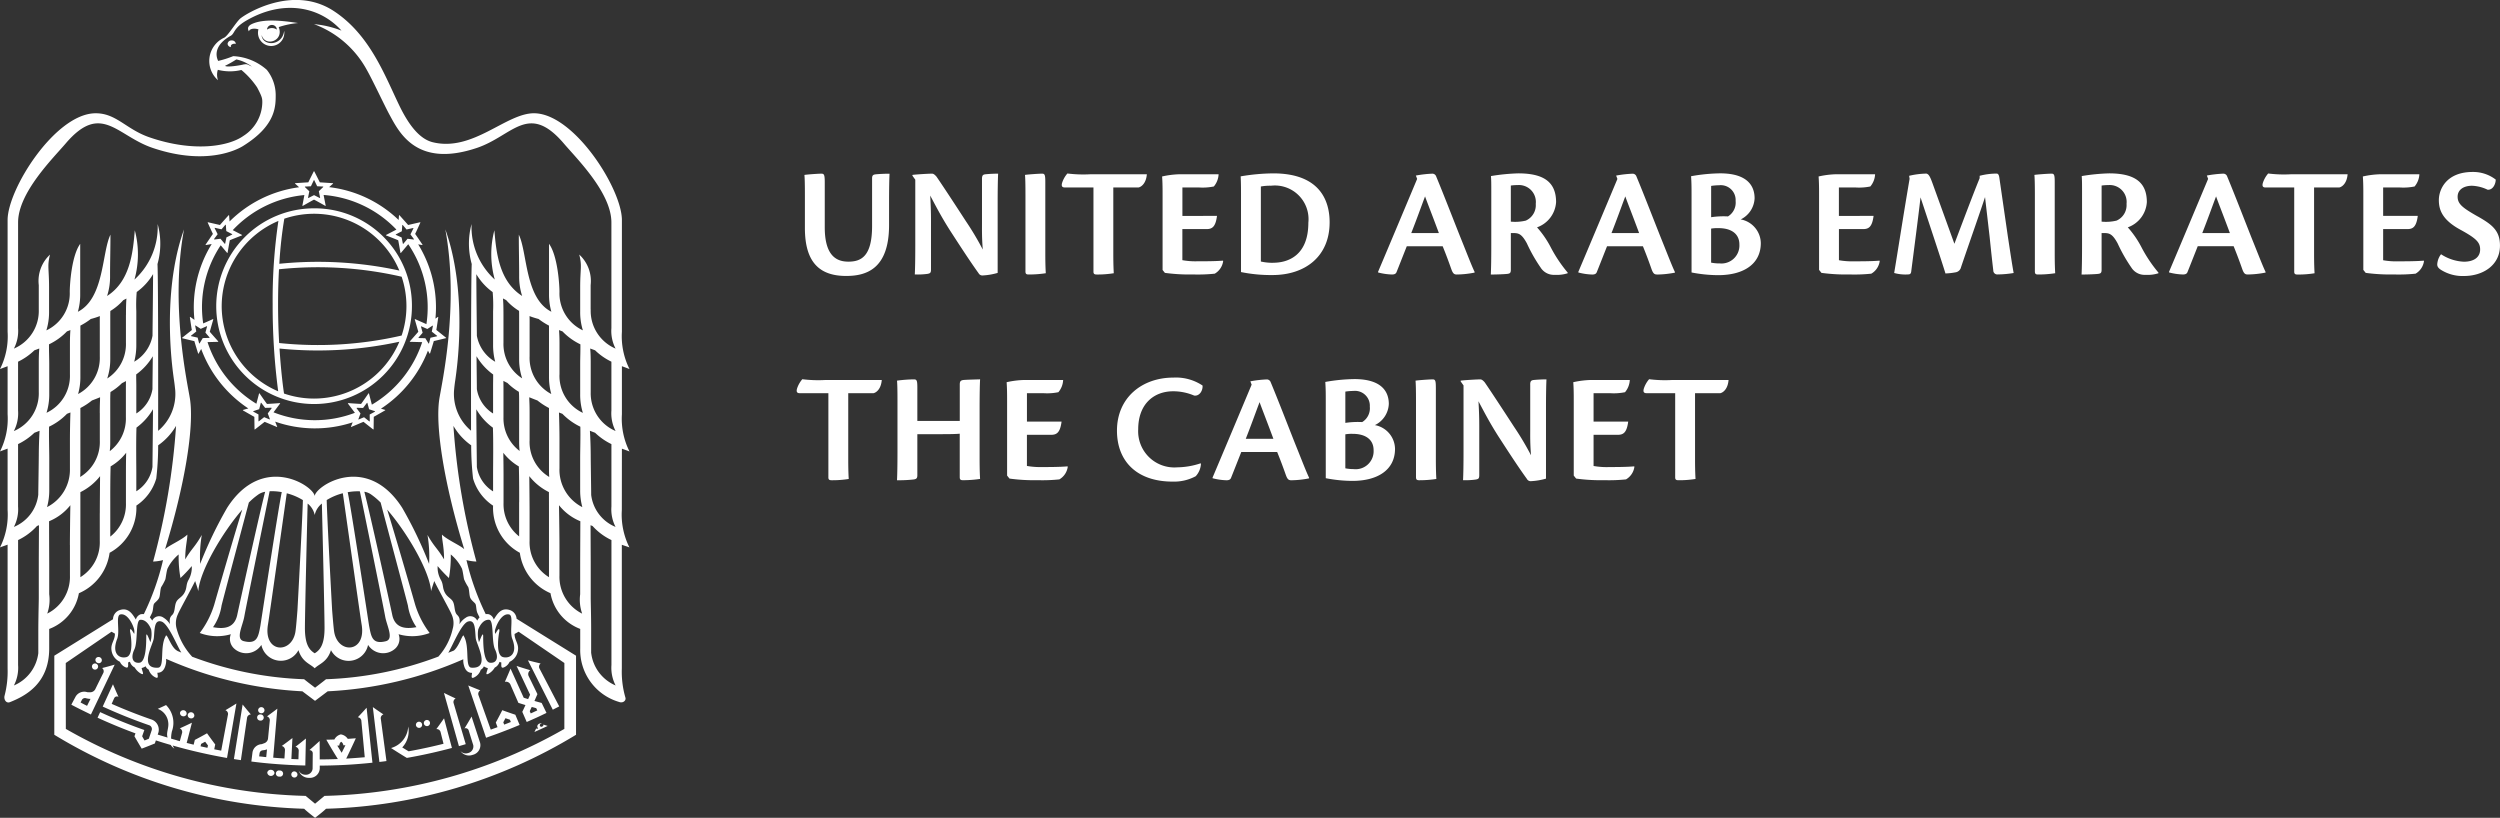
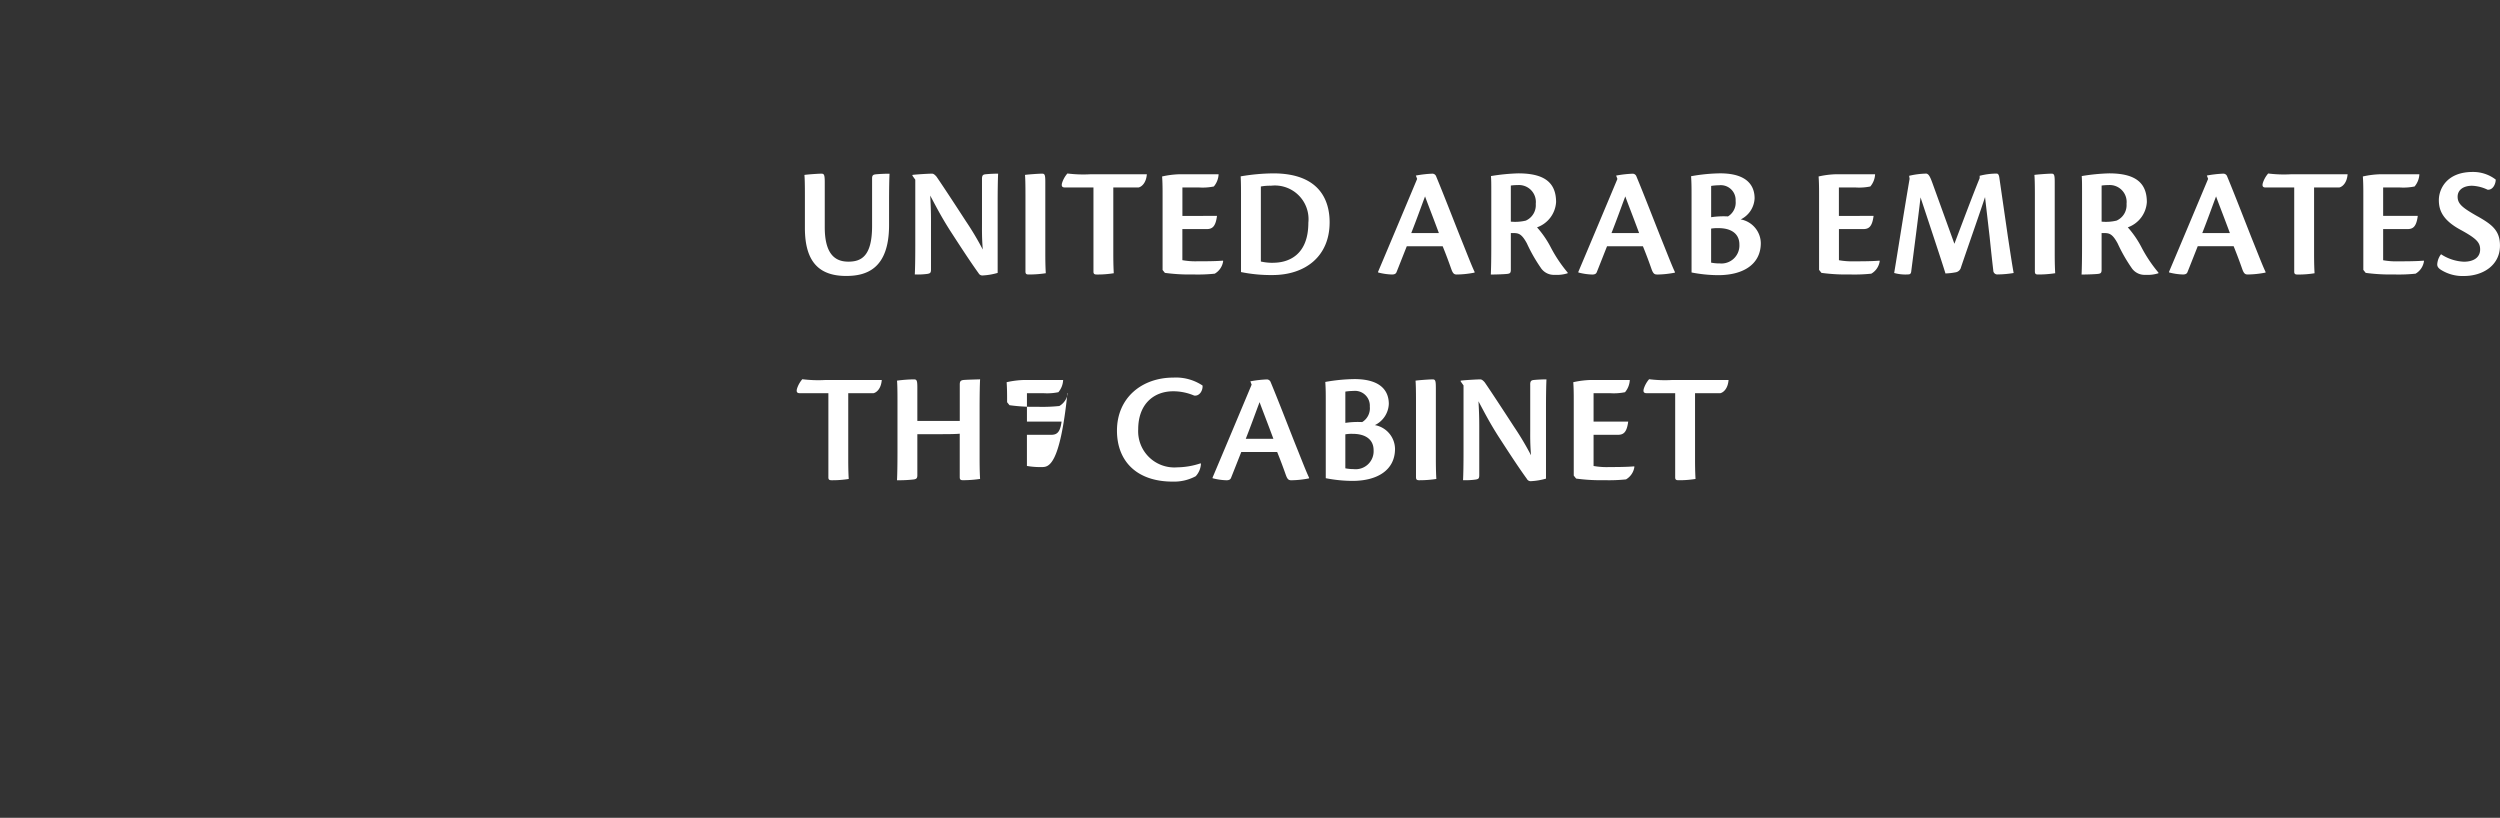
<svg xmlns="http://www.w3.org/2000/svg" width="251.261" height="82.193" viewBox="0 0 251.261 82.193">
  <rect x="0" y="0" width="251.261" height="82.193" fill="#333333" stroke="none" />
  <g transform="translate(-4.643 -5.042)">
-     <path d="M31.4,81.136c-.117-.01-.236-.022-.356-.038s-.236-.022-.354-.036c.014-.109.028-.216.043-.323a.344.344,0,0,1,.326-.288.318.318,0,0,0,.054-.009,1.325,1.325,0,0,0,.364-.088c-.024.259-.052.521-.078.782m3.93.849q.028-1.359.06-2.72c-.345.281-.694.559-1.051.834a.4.4,0,0,1,.326.447c-.01.269-.019.537-.028.806-.236-.009-.471-.017-.708-.029.036-.7.069-1.4.105-2.106-.352.273-.709.542-1.074.8a.412.412,0,0,1,.323.457l-.052.8c-.376-.024-.753-.05-1.129-.083.14-1.641.276-3.276.416-4.924-.342.262-.69.52-1.042.775a.4.4,0,0,1,.278.463c-.057.59-.116,1.181-.173,1.773a.564.564,0,0,1-.4.468c-.109.05-.2.066-.211.086a.991.991,0,0,0-.948.815l-.117.932c.28.035.561.067.842.1l.23.026q.6.062,1.193.11,1.577.129,3.155.164m-7.171-.647c.233.038.466.072.7.107q.305-2.107.614-4.21a.4.4,0,0,1,.388-.381q-.422-.5-.828-1c-.292,1.83-.585,3.654-.875,5.485M25.487,80.2c-.116-.024-.233-.052-.349-.076L24.8,80.05c.019-.081.038-.161.055-.242.136-.073.273-.147.407-.221.093.124.188.25.283.375-.017.081-.035.162-.054.242m1.811-3.78a.4.4,0,0,1,.243.487q-.334,1.786-.67,3.573c-.233-.045-.464-.088-.7-.135.033-.162.064-.323.1-.485-.283-.373-.556-.746-.825-1.124-.4.226-.811.449-1.225.666-.04.159-.079.319-.119.48-.231-.057-.464-.116-.7-.176q.264-1.017.526-2.033-.6.29-1.22.568a.4.4,0,0,1,.217.511c-.071.259-.143.518-.214.778-.1-.028-.2-.055-.3-.085l0-.007c-.192-.053-.383-.109-.575-.164a3.306,3.306,0,0,1,.081-.734,2.526,2.526,0,0,0-.59-2.641c-.274.129-.554.257-.834.383a1.629,1.629,0,0,1,1.049,1.322c.1.6-.231,1.053-.059,1.564-.331-.1-.661-.2-.992-.3l0-.005c.026-.078.052-.157.078-.236a1.086,1.086,0,0,0-.759-1.293l-.126-.045q-1.934-.676-3.821-1.51c.085-.19.167-.38.252-.568a.306.306,0,0,1,.433-.136q-.287-.632-.556-1.265-.515,1.118-1.03,2.242,2.286,1.049,4.646,1.867a.406.406,0,0,1,.287.485c-.028.079-.054.157-.079.235-.074.216-.145.428-.219.644-.142.06-.287.119-.431.178-.081-.142-.161-.283-.24-.425.072-.209.148-.419.219-.628-.166-.059-.333-.117-.5-.18l-.173-.062q-1.908-.7-3.766-1.557c-.088.186-.174.375-.261.563q1.882.865,3.811,1.574c-.035.1-.069.192-.105.288.236.418.48.832.73,1.246.447-.167.887-.343,1.324-.521.031-.1.064-.2.1-.307.5.161.992.314,1.491.457a1.332,1.332,0,0,0,.371.371A1.936,1.936,0,0,1,22,79.969q.624.179,1.25.342.872.225,1.75.421t1.755.361c.024,0,.05.01.076.014.205.04.414.076.621.114h.007c.318-1.826.628-3.649.944-5.473-.364.231-.734.454-1.108.677m6.9,6.144a.311.311,0,1,0,.347.321.336.336,0,0,0-.347-.321M31.973,7.551a.479.479,0,0,1,.492.468.849.849,0,0,0-.982,0,.478.478,0,0,1,.49-.468m1.229.606c-.207,1.55-2.2,1.55-2.268.4.356,1.248,2.289.594,1.719-.792A8.513,8.513,0,0,1,34.6,7.358c-1.59-.249-3.459-.444-4.619.088-.566.257-.407.6-.323.747.093-.3.6-.321.96-.2a1.324,1.324,0,1,0,2.589.164M13.394,75.982l-.328-.164-.324-.173c.048-.091.095-.185.143-.28a.354.354,0,0,1,.421-.143.447.447,0,0,0,.054.012,1.483,1.483,0,0,0,.38.047c-.116.233-.231.466-.345.7m1.505-3.8a.4.4,0,0,1,.105.537q-.4.8-.79,1.6a.576.576,0,0,1-.544.3c-.123.007-.221-.016-.231,0a1,1,0,0,0-1.189.421c-.145.276-.3.549-.438.83q.484.256.977.5t.991.485q1.2-2.509,2.39-5.014-.629.184-1.27.343m17.857,10.3a.311.311,0,1,0-.041.611.31.31,0,1,0,.041-.611m-.86-.069a.344.344,0,0,0-.394.273.37.37,0,0,0,.727.064.343.343,0,0,0-.333-.337m-8.128-5.18a.32.32,0,0,0,.4-.212.338.338,0,0,0-.651-.173.318.318,0,0,0,.249.385m-.78-.214a.321.321,0,0,0,.406-.2.339.339,0,0,0-.649-.185.319.319,0,0,0,.243.388m7.793.44a.31.31,0,1,0,.074-.614.31.31,0,1,0-.074.614m16.866.545a.311.311,0,1,0-.4-.226.32.32,0,0,0,.4.226M14.414,71.655a.312.312,0,0,0,.433-.121.32.32,0,0,0-.148-.425.326.326,0,0,0-.433.121.317.317,0,0,0,.148.425m16.457,5.071a.307.307,0,0,0,.352-.268.312.312,0,0,0-.28-.342.317.317,0,0,0-.354.266.312.312,0,0,0,.281.343m15.982,1.462a.312.312,0,1,0-.4-.231.326.326,0,0,0,.4.231m-32.785-5.87a.311.311,0,1,0-.148-.433.324.324,0,0,0,.148.433M32.7,39.516c-.066-1.16-.109-2.475-.109-3.906,0-1.3.036-2.47.093-3.505a37.573,37.573,0,0,1,12.325.749,9.28,9.28,0,0,1,0,5.911,37.441,37.441,0,0,1-12.313.751M36.211,45.1a9.24,9.24,0,0,1-3.022-.506c-.078-.5-.3-2.137-.454-4.522a38.471,38.471,0,0,0,12.045-.685A9.3,9.3,0,0,1,36.211,45.1m-9.287-9.286a9.314,9.314,0,0,1,5.7-8.568,54.084,54.084,0,0,0-.578,8.364,65.673,65.673,0,0,0,.557,8.761,9.322,9.322,0,0,1-5.68-8.557m6.295-8.792a9.286,9.286,0,0,1,11.56,5.211,38.575,38.575,0,0,0-12.061-.68,42.269,42.269,0,0,1,.5-4.531m2.993-1.042a9.834,9.834,0,1,0,9.834,9.834,9.775,9.775,0,0,0-9.834-9.834M59.143,78.058a.156.156,0,1,1-.129-.278.186.186,0,0,1,.107-.021c-.335-.107-.639.257-.38.483-.09.055-.157.057-.207.007-.06.121-.121.243-.18.364.445-.2.889-.4,1.331-.611-.143-.045-.287-.09-.43-.138a.17.17,0,0,1-.112.193m4.862-41.91v-1.1c0-.551,0-1.089,0-1.348a3.605,3.605,0,0,0-1.146-3.072c.3,1.156.095,1.36.095,3.309v2.43a6.155,6.155,0,0,0,.271,1.878,4.1,4.1,0,0,1-2.352-3.859c0-.708-.173-3.626-1.051-4.841v5.062a6.232,6.232,0,0,0,.236,1.767c-2.67-1.353-2.4-5.958-3.272-7.746,0,1.546.035,2.632.035,4.177a6.2,6.2,0,0,0,.3,1.983c-2.337-1.491-2.606-4.415-2.791-6.6a9.422,9.422,0,0,0,.04,4.95,7.153,7.153,0,0,1-2.333-5.58,7.581,7.581,0,0,0,.017,4.021c-.086,1.717-.071,15.273-.069,16.752a4.835,4.835,0,0,1-1.705-4.091c.031-.331.067-.646.114-.944.625-4.232.754-10.328-.994-15.2,1.41,7.617-.349,15.449-.6,17.025-.44,2.815.516,8.647,2.5,15.118-.385-.383-1.71-.935-2.239-1.467,0,.583.212,1.213.212,2.491-.68-1.143-.942-1.189-1.666-2.456a13.07,13.07,0,0,1,.162,2.907,41.451,41.451,0,0,0-2.7-5.63c-3.606-5.63-8.8-2.138-8.8-1.158,0-.98-5.2-4.472-8.8,1.158a41.571,41.571,0,0,0-2.708,5.63,13.079,13.079,0,0,1,.164-2.907c-.725,1.267-.984,1.313-1.666,2.456,0-1.277.214-1.907.214-2.491-.533.532-1.857,1.084-2.24,1.467,1.987-6.471,2.944-12.3,2.5-15.118-.249-1.576-2.007-9.408-.594-17.025-1.75,4.876-1.621,10.972-1,15.2.045.3.079.616.114.948a4.837,4.837,0,0,1-1.716,4.1c0-1.479.022-15.024-.066-16.762a7.511,7.511,0,0,0,.017-4.021,7.149,7.149,0,0,1-2.332,5.58,9.4,9.4,0,0,0,.036-4.95c-.185,2.185-.45,5.109-2.787,6.6a6.2,6.2,0,0,0,.3-1.983c0-1.545.038-2.63.038-4.177-.873,1.788-.606,6.393-3.274,7.746a6.3,6.3,0,0,0,.235-1.767V29.549c-.879,1.215-1.051,4.134-1.051,4.841a4.1,4.1,0,0,1-2.352,3.858,6.133,6.133,0,0,0,.273-1.876v-2.43c0-1.949-.2-2.152.095-3.309A3.6,3.6,0,0,0,8.54,33.7c0,.259,0,.8,0,1.348h0v1.1a4.113,4.113,0,0,1-2.5,3.93,3.842,3.842,0,0,0,.421-2.047V27.4c0-2.988,3.488-6.421,4.779-7.934,3.574-4.187,5.13-.784,8.73.437,5.984,2.028,9.175-.236,9.175-.236,3.2-2.011,3.207-3.909,3.207-5.093a4.087,4.087,0,0,0-.894-2.513,5.473,5.473,0,0,0-3.378-1.376,10.019,10.019,0,0,1-1.508.48c-.335-.668-.25-1.686,1.255-2.523.423-.233.266-.768,1.555-1.521,3.759-2.194,7.437-1.4,9.584,1A9.865,9.865,0,0,0,36.2,7.469a10,10,0,0,1,5.3,4.581c.563.982,1.833,3.69,2.282,4.508.958,1.747,2.692,5.407,8.8,3.347,3.6-1.217,5.155-4.624,8.732-.437,1.289,1.514,4.777,4.947,4.777,7.934v10.63a3.842,3.842,0,0,0,.421,2.047,4.114,4.114,0,0,1-2.5-3.93m0,8.295V41.406c0-.5-.017-.942-.052-1.338l.492.181a6.259,6.259,0,0,0,1.64,1.144v4.919a3.853,3.853,0,0,0,.421,2.05,4.118,4.118,0,0,1-2.5-3.92m.047,10.313c0-.356-.047-3.309-.047-3.883,0-.635-.028-1.721-.083-2.535.19.072.362.14.523.2a6.319,6.319,0,0,0,1.64,1.139v6.281A3.832,3.832,0,0,0,66.51,58a3.988,3.988,0,0,1-2.454-3.247m0,15.934V68.338l0,0c0-1.481-.043-2.77-.043-3.21v-3.5c0-.3-.009-1.828-.017-3.8.067.029.135.054.2.078a6.014,6.014,0,0,0,1.9,1.415V71.885a3.843,3.843,0,0,0,.421,2.05,4.069,4.069,0,0,1-2.454-3.245M60.876,42.673V39.6c0-.54-.019-1-.048-1.382.119.045.238.091.347.131a6.214,6.214,0,0,0,1.8,1.3c.012.644-.021,1.319-.021,2v3.01a6.158,6.158,0,0,0,.271,1.88,4.1,4.1,0,0,1-2.352-3.859m0,9.469V49.068c0-.547-.019-1.695-.052-2.568.123.047.242.091.35.136a6.274,6.274,0,0,0,1.8,1.293c.024,1.025-.019,2.435-.019,3.181v2.91c0,.074,0,.142.005.212l-.005,0V54.3a6.374,6.374,0,0,0,.219,1.714,4.215,4.215,0,0,1-2.3-3.868m0,10.748V59.817c0-.533-.019-2.5-.048-4a5.3,5.3,0,0,0,2.147,1.612c-.01,2.268-.017,4.085-.017,4.429V64.77a4.211,4.211,0,0,0,.2,1.945,4.129,4.129,0,0,1-2.282-3.826m-3-22.018V38.087c0-.573.007-.958-.009-1.277a8.663,8.663,0,0,0,.91.29,6.969,6.969,0,0,0,1.048.668c0,.1,0,.2,0,.3v4.824a6.273,6.273,0,0,0,.23,1.752,4.1,4.1,0,0,1-2.18-3.773m0,8.455V46.544c0-1.061-.029-1.056-.031-1.576.3.126.571.231.818.323a6.814,6.814,0,0,0,1.162.758c0,.628,0,1.334,0,1.486v4.824c0,.219.009.421.022.62a4.1,4.1,0,0,1-1.973-3.652m1.95,8.958v4.767a4.1,4.1,0,0,1-1.95-3.638V56.627c0-.811-.017-2.637-.028-3.728a5.746,5.746,0,0,0,1.973,1.6c.007,1.3.005,3.583.005,3.782m-4.574-18.8v-2.8c0-.72-.014-1.248-.052-1.645.1.055.211.109.319.164a5.657,5.657,0,0,0,1.3,1.087c.009.233.007.464.007.678v4.118a6.17,6.17,0,0,0,.305,1.988,4.1,4.1,0,0,1-1.878-3.6m0,7.484v-2.8c0-.312-.005-.59-.01-.835.131.074.269.145.409.212a5.893,5.893,0,0,0,1.148.891c.028.335.026.68.026.991v4.118a7.128,7.128,0,0,0,.05.835,4.111,4.111,0,0,1-1.622-3.414m1.572,8.545v3.455A4.112,4.112,0,0,1,55.251,55.6V52.8c0-.521-.007-1.495-.024-2.252a5.459,5.459,0,0,0,1.562,1.372c.04,1.182.035,3.25.035,3.6m-4.254-16.74c0-.639-.048-3.994-.053-6.182a5.926,5.926,0,0,0,1.641,1.8,15.023,15.023,0,0,1,.043,1.931v3.386a6.349,6.349,0,0,0,.214,1.686,3.791,3.791,0,0,1-1.845-2.618m-.035,2.061a6.064,6.064,0,0,0,1.672,1.836c.005.4-.007.809-.007,1.132V46.6a3.534,3.534,0,0,1-1.631-2.453c0-.388-.017-1.783-.035-3.307M54.2,52.428v2a3.541,3.541,0,0,1-1.631-2.453c0-.6-.047-3.626-.053-5.8a6,6,0,0,0,1.666,1.852c.054,1.274.019,3.925.019,4.406M51.7,64.044c.124.285.09.849.221,1.11s.418.444.5.575c.107.176.067.623.209.935.069.145.138.292.211.423a2.135,2.135,0,0,0-.24.33.759.759,0,0,0-1.151-.288,1.953,1.953,0,0,0-.632.647c.078-.552-.024-.728-.236-.942-.316-.316-.19-.98-.447-1.381-.2-.309-.564-.407-.8-.887s-.119-.73-.357-1.2a2.519,2.519,0,0,1-.35-1.431,14.742,14.742,0,0,0,1.134,1.2,12.015,12.015,0,0,0,.185-2.37,4.327,4.327,0,0,1,1.124,1.427c.091.247.178.961.216,1.08a4.934,4.934,0,0,0,.414.77m2.1,3.29c.5.038.226,2.216.594,2.977s.214,1.408-.5,1.341c-.727-.067-.685-2.277-.69-2.663,0-.547-.276.292-.426.6-.031-.135-.062-.283-.085-.438a2.817,2.817,0,0,1,.014-.844c.2-.518.582-1.01,1.091-.972m.642.887c.2-.656.744-1.565,1.369-1.422.492.109.021,1.681.318,2.451.578,1.5-.233,2.011-.93,1.835-.78-.2-.435-2.294-.364-2.6.019-.5-.238-.009-.416.268a.807.807,0,0,1,.024-.533m2.323.312,4.6,3.145L61.363,78.3A50.82,50.82,0,0,1,37.4,85.028l-.138,0s-.642.532-.953.79v0l0,0c-.311-.259-.953-.79-.953-.79l-.138,0A50.8,50.8,0,0,1,11.259,78.3l-.007-6.622,4.6-3.145.34.192c.017.661-.447,1-.342,1.676a1.478,1.478,0,0,0,.842,1.151,1.079,1.079,0,0,0,.587.563c.281.1.247-.136.242-.5a1.118,1.118,0,0,0,.183-.067.922.922,0,0,0,.476.578,1.721,1.721,0,0,0,.647.63c.359.167.117-.223.05-.573a1.275,1.275,0,0,0,.4-.178.6.6,0,0,0,.212.273c.031.026.067.05.1.072a1.293,1.293,0,0,0,.737.8c.262.085.162-.211.135-.492.362.005.683-.2.827-.789a1.607,1.607,0,0,0,.047-.609,38.653,38.653,0,0,0,13.7,3.262c.162.124,1.27.958,1.27.958l1.272-.958A38.531,38.531,0,0,0,51.208,71.3a1.666,1.666,0,0,0,.055.578c.143.592.461.794.823.789-.026.281-.124.576.136.492a1.285,1.285,0,0,0,.739-.8,1.206,1.206,0,0,0,.1-.071.622.622,0,0,0,.211-.273,1.242,1.242,0,0,0,.4.178c-.067.35-.311.74.052.573a1.727,1.727,0,0,0,.646-.63.916.916,0,0,0,.476-.578,1.012,1.012,0,0,0,.183.067c-.005.359-.041.6.24.5a1.094,1.094,0,0,0,.589-.563A1.486,1.486,0,0,0,56.7,70.4c.1-.664-.342-1-.34-1.64q.2-.111.4-.228m-40.339.716c.3-.77-.176-2.342.312-2.451.627-.143,1.172.766,1.372,1.426a1.148,1.148,0,0,1,.026.53c-.178-.276-.437-.763-.418-.268.069.3.418,2.4-.366,2.6-.7.176-1.505-.333-.927-1.835m2.327-1.916c.507-.038.892.454,1.089.972a2.808,2.808,0,0,1,.016.844,4.382,4.382,0,0,1-.086.438c-.147-.307-.425-1.146-.425-.6,0,.387.036,2.6-.692,2.663-.711.067-.872-.571-.5-1.341s.095-2.939.6-2.977M21.283,69c-.6,1.08-.067,3.1-.751,3.148-1.962.128-.507-2.335-.433-2.948.091-.784.009-1.93.772-1.691.687.209,1.56,2.435,1.985,3.1a.049.049,0,0,0,.021.022c-.157-.062-.311-.126-.466-.192a.91.91,0,0,0,.1.031c-.7-.274-1.1-1.969-1.225-1.471m30.4-1.491c.766-.238.685.908.773,1.691.071.613,1.531,3.076-.433,2.948-.683-.043-.152-2.068-.751-3.148-.105-.447-.435.941-1.011,1.422-.186.079-.378.154-.568.231.452-.765,1.327-2.943,1.99-3.145m-10.7.29c.49,2.856-2.325,3.014-2.746.813-.052-.278-.128-1.125-.217-2.249-.211-3.835-.526-9.914-.544-11.062a5.872,5.872,0,0,1,1.619-.685c.312,2.163,1.757,12.417,1.888,13.183m.285-13.331A1.621,1.621,0,0,1,42,54.78a6.886,6.886,0,0,1,.9.771c.5,1.919,2.558,9.595,2.743,10.364a5.1,5.1,0,0,0,.854,2.159c-1.241.235-2.119,0-2.408-1.127-.375-1.767-2.316-10.539-2.827-12.479M43.354,67c.162.941.915,2.285.054,2.491-1.336.328-1.455-.416-1.671-1.564-.007-.033-1.883-12.31-2.149-13.414a5.345,5.345,0,0,1,1.225-.09C41.09,55.769,43.223,66.23,43.354,67M35.289,68.16c0-1.488.23-10.977.274-12.508a2,2,0,0,1,.711,1.151,2.01,2.01,0,0,1,.718-1.151c.041,1.529.269,11.02.269,12.508,0,1.621-.426,2.206-.987,2.539-.559-.333-.986-.918-.986-2.539m-9.115-2.344a9.071,9.071,0,0,1-1.453,2.844,4.889,4.889,0,0,0,3.124.123,1.3,1.3,0,0,0,.3,1.41,1.8,1.8,0,0,0,2.767-.337,2,2,0,0,0,3.728.53c.383,1.212,1.175,1.365,1.633,1.821.457-.456,1.253-.609,1.636-1.821a1.994,1.994,0,0,0,3.726-.53,1.8,1.8,0,0,0,2.768.337,1.315,1.315,0,0,0,.3-1.41,4.885,4.885,0,0,0,3.122-.123,9.178,9.178,0,0,1-1.455-2.844c-.445-1.569-2.08-7.233-2.815-9.557,1.99,2.289,4.268,6.165,4.415,8.2.064-.288.2-.64.318-1.023.459.954,1.564,2.908,1.75,3.367a2.076,2.076,0,0,1,.105,1.439,6.215,6.215,0,0,1-1.424,2.772l.005.009a35.239,35.239,0,0,1-11.314,2.285c-.319.261-1.1.851-1.1.851s-.784-.59-1.1-.851a35.229,35.229,0,0,1-11.276-2.271l.007-.012a6.769,6.769,0,0,1-1.54-2.782,2.074,2.074,0,0,1,.11-1.439c.185-.459,1.289-2.416,1.747-3.367.123.383.255.735.316,1.023.148-2.038,2.428-5.915,4.418-8.2-.735,2.321-2.37,7.988-2.818,9.557m2.289,1.132c-.29,1.129-1.167,1.362-2.408,1.127a5.123,5.123,0,0,0,.854-2.159c.183-.77,2.237-8.447,2.744-10.366a6.725,6.725,0,0,1,.9-.77,1.63,1.63,0,0,1,.739-.311c-.514,1.94-2.451,10.711-2.827,12.479m5-12.33a5.936,5.936,0,0,1,1.621.685c-.022,1.149-.335,7.221-.547,11.056-.086,1.129-.162,1.973-.217,2.254-.421,2.2-3.231,2.044-2.744-.813.131-.766,1.578-11.02,1.888-13.183m-2.648,13.3c-.216,1.148-.335,1.892-1.669,1.564-.865-.205-.109-1.55.052-2.491.14-.818,2.237-11.031,2.542-12.577a5.316,5.316,0,0,1,1.222.09c-.266,1.1-2.142,13.383-2.147,13.414m-10.9-1.258c.14-.312.1-.759.209-.935.081-.131.371-.316.5-.575s.1-.825.223-1.11a5.245,5.245,0,0,0,.413-.77c.036-.119.123-.834.216-1.08A4.289,4.289,0,0,1,22.6,60.766a11.994,11.994,0,0,0,.181,2.37,14.8,14.8,0,0,0,1.136-1.2,2.533,2.533,0,0,1-.35,1.431c-.24.471-.123.727-.359,1.2s-.6.578-.8.887c-.259.4-.131,1.065-.447,1.381-.214.214-.314.39-.236.942a1.94,1.94,0,0,0-.633-.647.759.759,0,0,0-1.149.285,2.375,2.375,0,0,0-.242-.326c.072-.131.145-.278.212-.423m.06-27.888a3.8,3.8,0,0,1-1.842,2.618,6.424,6.424,0,0,0,.212-1.686V36.321a15,15,0,0,1,.04-1.931,5.964,5.964,0,0,0,1.645-1.8c-.009,2.189-.055,5.544-.055,6.182m-1.64,3.9a6.084,6.084,0,0,0,1.667-1.826c-.016,1.521-.033,2.91-.033,3.3a3.538,3.538,0,0,1-1.624,2.451V43.805c0-.323-.016-.728-.01-1.134m1.634,9.3a3.532,3.532,0,0,1-1.624,2.447V52.428c0-.482-.035-3.138.017-4.41a6.1,6.1,0,0,0,1.659-1.848c-.009,2.176-.052,5.2-.052,5.8M17.3,36.691v2.8a4.1,4.1,0,0,1-1.881,3.593,6.15,6.15,0,0,0,.307-1.987V36.976c0-.214,0-.447.007-.678a5.684,5.684,0,0,0,1.3-1.087c.11-.055.214-.109.318-.164-.033.4-.047.925-.047,1.645M15.675,50.384a7.137,7.137,0,0,0,.048-.835V45.431c0-.311,0-.656.024-.991A5.81,5.81,0,0,0,16.9,43.55q.21-.1.4-.212c0,.245-.005.523-.005.835v2.8a4.115,4.115,0,0,1-1.622,3.414M17.3,52.8v2.8a4.108,4.108,0,0,1-1.574,3.374V55.516c0-.349-.007-2.416.035-3.6a5.488,5.488,0,0,0,1.564-1.372C17.3,51.3,17.3,52.276,17.3,52.8m-2.625-6.253v2.782A4.094,4.094,0,0,1,12.7,52.979c.014-.2.022-.4.022-.62V47.535c0-.152,0-.858,0-1.486a6.659,6.659,0,0,0,1.162-.759c.243-.09.523-.2.816-.321,0,.52-.029.514-.029,1.576m0,10.083v2.786a4.1,4.1,0,0,1-1.95,3.638V58.284c0-.2,0-2.484,0-3.778A5.755,5.755,0,0,0,14.7,52.9c-.009,1.091-.026,2.917-.026,3.728M12.491,44.644a6.27,6.27,0,0,0,.231-1.752V37.768A6.883,6.883,0,0,0,13.77,37.1a8.411,8.411,0,0,0,.91-.29c-.014.319-.007.7-.007,1.277v2.784a4.1,4.1,0,0,1-2.182,3.773m-.82,4.424v3.074a4.206,4.206,0,0,1-2.3,3.864,6.255,6.255,0,0,0,.223-1.71v-.067l0,0c0-.071,0-.138,0-.212v-2.91c0-.746-.043-2.156-.021-3.181a6.2,6.2,0,0,0,1.8-1.293c.11-.045.226-.09.349-.136-.031.873-.05,2.021-.05,2.568m0,10.749v3.072a4.127,4.127,0,0,1-2.283,3.826,4.168,4.168,0,0,0,.2-1.945V61.859c0-.343-.01-2.161-.014-4.429a5.3,5.3,0,0,0,2.14-1.612c-.029,1.5-.047,3.466-.047,4m-2.1-20.17a6.175,6.175,0,0,0,1.805-1.3c.11-.04.226-.086.345-.131-.028.385-.047.842-.047,1.382v3.072a4.1,4.1,0,0,1-2.352,3.859,6.156,6.156,0,0,0,.273-1.88v-3.01c0-.677-.035-1.351-.024-2m-3.53,8.716a3.853,3.853,0,0,0,.421-2.05V41.394A6.3,6.3,0,0,0,8.1,40.25l.49-.181c-.031.4-.05.835-.05,1.338v3.026a4.118,4.118,0,0,1-2.5,3.932m2.5,2.51c0,.575-.05,3.528-.05,3.883A3.986,3.986,0,0,1,6.038,58a3.832,3.832,0,0,0,.421-2.047V49.675A6.355,6.355,0,0,0,8.1,48.536c.159-.059.331-.126.52-.2-.052.815-.079,1.9-.079,2.535m0,10.749v3.5c0,.44-.041,1.729-.048,3.21l0,0V70.69a4.067,4.067,0,0,1-2.453,3.245,3.843,3.843,0,0,0,.421-2.05V59.32a6.059,6.059,0,0,0,1.9-1.415c.062-.024.129-.048.2-.078-.014,1.968-.019,3.5-.019,3.8m20.618-50.11,0-.005c-.273.081-1.721.33-1.9.147a11.271,11.271,0,0,0,1.139-.646,4.007,4.007,0,0,1,1.557.718c-.383-.155-.423-.287-.789-.214m37.98,38.617c.3.112.561.2.766.287a7.325,7.325,0,0,1-.766-3.747V41.846c.3.114.561.205.766.29a7.342,7.342,0,0,1-.766-3.751V27.158c0-3.1-4.748-10.63-8.764-10.732-2.851-.069-6.2,3.937-10.288,2.9-1.313-.342-2.361-1.752-3.228-3.493-1.524-3.115-2.993-7.284-6.705-9.7-4.111-2.667-8.846.312-9.387.785-.464.428-1.206,1.707-1.6,1.911a2.575,2.575,0,0,0-.62,4.277,1.642,1.642,0,0,1-.019-1.048,4.881,4.881,0,0,0,2.366.017,8.22,8.22,0,0,1,1.581,1.748c.52.98.523,1.13.523,1.515A4.07,4.07,0,0,1,29.108,18.7c-1.493,1.065-5.016,1.662-9.429.148-2.389-.816-3.369-2.473-5.506-2.42-4.016.1-8.766,7.627-8.766,10.732V38.386a7.318,7.318,0,0,1-.765,3.751c.209-.085.469-.176.765-.29v4.822a7.3,7.3,0,0,1-.765,3.747c.209-.083.469-.174.765-.287v6.182a7.321,7.321,0,0,1-.765,3.75c.209-.085.469-.166.765-.28V72.244a9.573,9.573,0,0,1-.3,2.7c-.11.375.142.823.533.668,1.609-.64,3.947-1.9,3.947-5.39V68.255a4.713,4.713,0,0,0,2.984-3.59A5.172,5.172,0,0,0,15.658,60.6a5.135,5.135,0,0,0,2.691-4.745,4.916,4.916,0,0,0,2-2.725,28.765,28.765,0,0,0,.19-3.331,6.211,6.211,0,0,0,1.8-1.957A69,69,0,0,1,20.03,61.481a4.721,4.721,0,0,0,1-.147,25.77,25.77,0,0,1-1.931,5.43,1.407,1.407,0,0,0-.3.009.772.772,0,0,0-.5.535c-.312-.476-.7-1.25-1.615-.953a.982.982,0,0,0-.683.922c-.759.476-5.9,3.666-5.9,3.666V78.89A51,51,0,0,0,35.21,86.324c.3.3,1.1.911,1.1.911s.808-.614,1.1-.911A51,51,0,0,0,62.537,78.89V70.942s-5.577-3.461-5.975-3.714a.978.978,0,0,0-.682-.873c-.911-.3-1.3.476-1.614.953a.766.766,0,0,0-.507-.535,1.368,1.368,0,0,0-.3-.009,25.789,25.789,0,0,1-1.935-5.43,4.767,4.767,0,0,0,1,.147,68.743,68.743,0,0,1-2.308-13.635A6.187,6.187,0,0,0,52,49.8a29.441,29.441,0,0,0,.188,3.338A4.935,4.935,0,0,0,54.2,55.863,5.133,5.133,0,0,0,56.889,60.6a5.17,5.17,0,0,0,3.081,4.061,4.717,4.717,0,0,0,2.988,3.59v1.968a5.438,5.438,0,0,0,3.892,5.369c.411.164.751-.148.646-.449a9.25,9.25,0,0,1-.357-2.9V59.794c.3.112.561.183.766.268a7.345,7.345,0,0,1-.766-3.75Zm-11.5,27.607c-.109.041-.219.086-.33.129-.031-.078-.059-.154-.09-.231l.217-.414.447.152c.031.076.062.152.093.23-.114.043-.226.09-.338.135m-.521-1.322q-.316.624-.651,1.241c.057.155.116.309.171.464-.226.083-.452.167-.68.247q-.611-1.711-1.219-3.423a.407.407,0,0,1,.169-.523q-.611-.238-1.21-.492.795,2.335,1.591,4.67c.066.193.135.392.2.587L54,79.008l.162-.057c.568-.2,1.136-.418,1.7-.639.337-.133.673-.271,1.006-.411-.143-.342-.288-.685-.431-1.025-.445-.148-.887-.3-1.326-.463M60.2,76.37q.324-.163.647-.331-.981-1.887-1.964-3.773a.4.4,0,0,1,.1-.542q-.647-.148-1.281-.316l2.218,4.406c.093.186.188.371.28.556M48.569,38.79a.027.027,0,0,1,.01.029.028.028,0,0,1-.021.021l-.654.147-.143.568a.04.04,0,0,1-.026.021h0a.022.022,0,0,1-.022-.016l-.324-.525-.652-.017A.035.035,0,0,1,46.706,39a.029.029,0,0,1,0-.031l.414-.483-.164-.611a.031.031,0,0,1,.009-.029.029.029,0,0,1,.033,0l.594.262.516-.335.017-.005.017.005v0a.031.031,0,0,1,.01.028l-.112.573Zm-6.552,6.923-.29-1.12a.036.036,0,0,0-.026-.021.023.023,0,0,0-.026.012s-.57.827-.742,1.055c-.287-.009-1.293-.083-1.294-.083s-.021.007-.028.017a.037.037,0,0,0,0,.029l.7.929a11.287,11.287,0,0,1-8.179-.05l.659-.879a.029.029,0,0,0,.005-.031c-.009-.009-.019-.017-.029-.016s-1.011.078-1.294.083c-.173-.226-.742-1.053-.742-1.053a.027.027,0,0,0-.028-.014.033.033,0,0,0-.024.021l-.269,1.029A11.378,11.378,0,0,1,25.5,39.426l1.051-.028a.028.028,0,0,0,.024-.019.024.024,0,0,0,0-.029s-.659-.742-.847-.961c.074-.285.35-1.236.35-1.239a.023.023,0,0,0-.007-.026.026.026,0,0,0-.031-.007l-.975.433a11.212,11.212,0,0,1,1.76-7.858l.642.763a.027.027,0,0,0,.021.01l.007,0a.03.03,0,0,0,.021-.022s.169-.984.224-1.256c.273-.119,1.212-.483,1.213-.485a.033.033,0,0,0,.021-.024.035.035,0,0,0-.017-.028l-.922-.478a11.3,11.3,0,0,1,7.2-3.526L35.034,25.7a.024.024,0,0,0,.012.028l.016.005.016,0s.873-.5,1.125-.628c.252.126,1.131.625,1.131.627a.035.035,0,0,0,.029,0,.032.032,0,0,0,.012-.028l-.209-1.067a11.306,11.306,0,0,1,7.318,3.48l-1.034.537a.026.026,0,0,0-.016.026.025.025,0,0,0,.019.026s.941.366,1.212.485c.057.273.224,1.255.224,1.255a.035.035,0,0,0,.022.024l.005,0a.025.025,0,0,0,.022-.01l.735-.873A11.257,11.257,0,0,1,47.5,37.619l-1.13-.5a.032.032,0,0,0-.031,0,.027.027,0,0,0-.01.029s.278.954.354,1.239c-.19.221-.846.961-.847.961a.024.024,0,0,0-.005.029.035.035,0,0,0,.028.019l1.215.033a11.411,11.411,0,0,1-5.052,6.281m.3.7-.009.014-.514.278.007.663a.038.038,0,0,1-.016.028H41.77l-.017-.005-.521-.413-.319.133-.217.093H40.69a.028.028,0,0,1-.026-.005l0-.016,0-.016.088-.24.123-.33-.164-.219h0l-.224-.3,0-.014v-.017l.014-.009.01-.009.623.017.385-.506a.033.033,0,0,1,.028-.009.029.029,0,0,1,.022.017l0,0,.1.368.067.262.435.143.147.048a.042.042,0,0,1,.021.024c0,.007-.007.012-.009.016m-10.385-.352a.031.031,0,0,1,0,.017l-.223.3-.167.221.09.242.121.328a.029.029,0,0,1-.007.031l-.007,0a.037.037,0,0,1-.024,0l-.143-.06-.287-.119.016.005-.123-.052-.2.157-.324.254a.022.022,0,0,1-.019.007h-.014a.036.036,0,0,1-.014-.028l0-.663-.513-.278a.03.03,0,0,1-.017-.029h0a.03.03,0,0,1,.019-.024l.29-.1.292-.095.088-.342.074-.288a.031.031,0,0,1,.022-.019.032.032,0,0,1,.029.009h0l.192.254.193.252.62-.014a.023.023,0,0,1,.028.014v.014m-7.233-6.5a.024.024,0,0,1-.022.016h-.005a.042.042,0,0,1-.024-.021l-.145-.568-.652-.147c-.012,0-.017-.01-.022-.021a.032.032,0,0,1,.01-.029l.526-.418v0l-.022-.123v.005l-.09-.454a.019.019,0,0,1,.005-.021l.007-.009a.036.036,0,0,1,.033,0l.514.335.321-.14.274-.123a.025.025,0,0,1,.031,0,.026.026,0,0,1,.01.028l-.166.613.414.483a.029.029,0,0,1,0,.031.032.032,0,0,1-.024.017l-.652.017Zm1.464-10.5.35-.468-.3-.6a.033.033,0,0,1,0-.031.031.031,0,0,1,.028-.01l.661.15.38-.449a.034.034,0,0,1,.033-.009.028.028,0,0,1,.019.024l.047.613.582.3a.027.027,0,0,1,.017.026.028.028,0,0,1-.017.028L27.4,28.9l-.126.623a.026.026,0,0,1-.021.022h-.007a.027.027,0,0,1-.022-.009l-.157-.186-.264-.312-.583.072-.024,0a.035.035,0,0,1-.031-.016.032.032,0,0,1,0-.033m9.123-5.256a.022.022,0,0,1,.021-.012l.582-.028.288-.606a.028.028,0,0,1,.026-.017.025.025,0,0,1,.026.017l.29.606.05,0h0l.4.019h0c.048,0,.1,0,.143.007a.022.022,0,0,1,.016.017h0a.026.026,0,0,1-.005.031l-.438.423.128.642a.033.033,0,0,1-.014.028l-.016.007-.014,0-.564-.287-.561.287a.034.034,0,0,1-.031,0c-.007-.007-.014-.019-.01-.028l.057-.3.069-.343-.44-.423a.033.033,0,0,1-.005-.031l.005-.007m9.482,4.61.254-.131.047-.613a.024.024,0,0,1,.019-.022l.016,0,.016.009.381.45.052-.014.606-.138a.027.027,0,0,1,.029.012.029.029,0,0,1,0,.029l-.3.6.347.469a.02.02,0,0,1,0,.031.033.033,0,0,1-.026.016l-.611-.076-.421.5a.024.024,0,0,1-.021.012l-.009,0a.024.024,0,0,1-.019-.022l-.128-.623-.571-.255a.029.029,0,0,1-.019-.026.03.03,0,0,1,.017-.028Zm3.916,8.509a.027.027,0,0,0-.012-.028.022.022,0,0,0-.033,0l-.238.169c.033-.376.055-.753.055-1.137A12.079,12.079,0,0,0,46.672,29.6l.4.069a.032.032,0,0,0,.031-.012.026.026,0,0,0,0-.031s-.568-.844-.735-1.074c.129-.262.521-1.131.521-1.131a.024.024,0,0,0,0-.029.037.037,0,0,0-.028-.012l-1.2.274c-.192-.226-.868-.977-.868-.977a.032.032,0,0,0-.033-.009.031.031,0,0,0-.017.026l-.036.457a12.121,12.121,0,0,0-6.983-3.3c.207-.188.387-.349.387-.349a.033.033,0,0,0,.009-.031.027.027,0,0,0-.028-.017s-1.023-.071-1.307-.085c-.123-.257-.554-1.1-.554-1.1l-.009-.012a.033.033,0,0,0-.026-.005.02.02,0,0,0-.017.016s-.428.846-.549,1.1c-.283.014-1.307.083-1.307.083a.029.029,0,0,0-.028.019.034.034,0,0,0,.009.031s.188.167.4.361A12.142,12.142,0,0,0,27.716,27.3l-.047-.608a.029.029,0,0,0-.021-.024.033.033,0,0,0-.031.009s-.675.751-.868.977l-1.2-.274a.039.039,0,0,0-.028.01.034.034,0,0,0,0,.031s.392.87.521,1.131c-.167.23-.734,1.074-.734,1.074a.024.024,0,0,0,0,.033.029.029,0,0,0,.029.01l.583-.1a12.091,12.091,0,0,0-1.733,7.622c-.226-.157-.416-.293-.416-.293a.022.022,0,0,0-.033,0,.025.025,0,0,0-.012.028s.14,1,.2,1.286l-.975.773a.03.03,0,0,0-.01.029.033.033,0,0,0,.022.022s.932.231,1.217.292c.072.28.376,1.241.376,1.243a.03.03,0,0,0,.024.021h0a.028.028,0,0,0,.026-.016s.119-.216.257-.463A12.245,12.245,0,0,0,29.6,46.092c-.28.078-.523.148-.523.15a.032.032,0,0,0-.022.024.029.029,0,0,0,.016.028s.889.511,1.136.647c0,.167.017,1.243.017,1.243a.029.029,0,0,0,.016.024l.012,0a.025.025,0,0,0,.019-.009l.972-.761,1.219.513a.029.029,0,0,0,.031,0,.026.026,0,0,0,.005-.033s-.093-.23-.2-.5a12.122,12.122,0,0,0,7.793.069c-.095.236-.173.426-.173.426a.03.03,0,0,0,.009.031.022.022,0,0,0,.028.005l1.219-.513.972.765.019,0h.01a.028.028,0,0,0,.017-.026s.016-1.074.016-1.241c.25-.135,1.139-.647,1.139-.647a.025.025,0,0,0,.016-.028.026.026,0,0,0-.021-.024l-.411-.119a12.228,12.228,0,0,0,4.722-5.834c.091.164.159.287.159.287a.03.03,0,0,0,.026.016h.005a.028.028,0,0,0,.022-.021s.3-.963.376-1.243c.285-.06,1.217-.293,1.217-.293s.021-.01.021-.021a.021.021,0,0,0-.012-.028l-.97-.775c.052-.287.193-1.286.193-1.286m9.847,39.3c.035.074.069.148.105.223-.11.054-.223.1-.333.154s-.216.1-.324.148c-.033-.074-.067-.148-.1-.224.067-.142.131-.283.2-.426l.459.126m-.63-1.346-.192.433c-.148-.047-.3-.091-.444-.14q-.663-1.463-1.322-2.924c-.185.445-.375.887-.571,1.329a.481.481,0,0,1,.542.24q.381.875.765,1.754c.016.038.033.076.05.116.235.076.473.152.713.224-.105.226-.211.454-.319.68l.445,1.02c.333-.145.664-.292,1-.444s.661-.311.987-.469q-.241-.5-.485-1c-.243-.066-.485-.131-.725-.2.1-.231.2-.459.3-.687q-.448-.919-.894-1.836a.478.478,0,0,1,.173-.568c-.463-.136-.923-.28-1.377-.43q.681,1.452,1.363,2.9M43.182,76.843q-.544-.362-1.068-.735c.219,1.842.44,3.675.659,5.514.24-.028.475-.057.711-.09q-.282-2.107-.564-4.217a.4.4,0,0,1,.262-.473m7.064-1.091a.4.4,0,0,1,.193-.509c-.4-.183-.789-.368-1.177-.559q.668,2.374,1.336,4.75c.057.2.112.4.169.6.23-.066.457-.129.685-.2q-.6-2.037-1.206-4.08M38.984,80.7q-.225-.36-.444-.721c.069,0,.14-.005.207-.009a.485.485,0,0,1,.181-.38.488.488,0,0,1,.226.361l.205-.012q-.184.381-.376.761m1.621-3.571a.4.4,0,0,1,.361.4q.168,1.807.337,3.619c-.623.055-1.243.1-1.864.138q.5-1.017.967-2.044c-.269.021-.538.04-.809.059a1.013,1.013,0,0,0-.7-.45,1,1,0,0,0-.646.514c-.271.009-.542.017-.811.021.371.652.759,1.3,1.16,1.942q-.911.036-1.823.041,0-.927-.009-1.854-.507.466-1.034.922a.314.314,0,0,1,.343.318q-.008.769-.014,1.54a.666.666,0,0,1-.725.609.718.718,0,0,1-.673-.431,1.049,1.049,0,0,0,1.044.746.989.989,0,0,0,1.072-.923c0-.1,0-.2,0-.305q1.137-.008,2.266-.06c.773-.036,1.545-.093,2.316-.164l.1-.009c.205-.019.409-.04.613-.062-.2-1.843-.39-3.68-.587-5.523q-.43.484-.879.954m7.889,1.193a.4.4,0,0,1,.433.331q.145.572.288,1.144-1.538.388-3.093.68c-.14.026-.28.052-.419.076-.214-.128-.428-.259-.637-.39a2.379,2.379,0,0,0,.6-2.1,2.374,2.374,0,0,1-1.724,2.161q.779.507,1.586.994c.238-.041.471-.085.706-.129,1.284-.242,2.56-.535,3.826-.872q-.4-1.489-.792-2.979c-.254.366-.513.727-.777,1.087m3.543-1.263c-.231.4-.469.8-.713,1.194a.317.317,0,0,1,.425.2c.15.492.3.982.456,1.472a.681.681,0,0,1-.521.8.72.72,0,0,1-.77-.207,1.05,1.05,0,0,0,1.224.392,1,1,0,0,0,.759-1.21q-.43-1.32-.86-2.642M27.93,9.107a.38.38,0,0,0-.413.338.364.364,0,0,0,.347.331.158.158,0,0,1-.026-.086c0-.14.171-.254.385-.254a.528.528,0,0,1,.121.014V9.445a.382.382,0,0,0-.414-.338" transform="translate(0)" fill="#fff" />
-     <path d="M98.929,15.2a20.285,20.285,0,0,0-3.272.3c.016.414.033.718.033,1.819v7.8a15.064,15.064,0,0,0,3.16.3c3.272,0,5.746-1.852,5.746-5.3C104.6,18.085,103.732,15.2,98.929,15.2Zm0,8.987a5.266,5.266,0,0,1-1.244-.128V16.519a5.107,5.107,0,0,1,1.022-.079,3.383,3.383,0,0,1,3.751,3.719C102.457,23.5,100.365,24.182,98.929,24.182Zm-.255,12.009a.414.414,0,0,0-.368-.287,11.191,11.191,0,0,0-1.676.19l.128.337c-.608,1.452-3.1,7.391-3.927,9.337v.066a6.153,6.153,0,0,0,1.4.205c.257,0,.385-.079.449-.223.207-.511.67-1.693,1.037-2.618h3.607c.368.91.592,1.517.879,2.33.159.431.287.511.542.511a9.669,9.669,0,0,0,1.788-.192v-.062c-.319-.671-.7-1.678-1.357-3.305C100.62,41.091,99.409,37.947,98.673,36.191Zm-2.506,5.682c.542-1.372.989-2.634,1.389-3.687.176.511.654,1.707,1.388,3.687ZM87.8,24.9l.24.3a18.411,18.411,0,0,0,2.841.159,16.318,16.318,0,0,0,2.171-.079,1.733,1.733,0,0,0,.846-1.277l-.031-.031c-.766.064-1.931.064-2.587.064a7.52,7.52,0,0,1-1.484-.112V20.8h2.427c.559,0,.91-.209,1.053-1.326H89.8V16.616h1.66a5.627,5.627,0,0,0,1.5-.1,2.053,2.053,0,0,0,.478-1.229H89.56a9.03,9.03,0,0,0-1.8.224c.048.67.048,1.244.048,2.011V24.9Zm-13.775.145c0,.271.1.318.335.318a11.107,11.107,0,0,0,1.709-.128c-.017-.319-.048-.846-.048-1.962V16.089c0-.718-.047-.861-.319-.861-.335,0-1.436.079-1.724.126.033.3.048.958.048,2.028v7.663ZM58.612,15.691v4.788c0,3.05-1.086,3.593-2.38,3.593-1.1,0-2.377-.48-2.377-3.448v-4.47c0-.782-.048-.925-.337-.925-.319,0-1.42.079-1.707.128.033.335.048.989.048,2.059v3.272c0,3.431,1.452,4.821,4.149,4.821,1.949,0,4.31-.639,4.31-5.109V18.133c0-1.326.017-2.268.048-2.9-.319,0-.941.016-1.4.064C58.74,15.323,58.612,15.387,58.612,15.691ZM51.6,35.888a2.735,2.735,0,0,0-.526.925c-.11.368.017.48.273.48h2.872v8.461c0,.24.112.287.337.287a10.211,10.211,0,0,0,1.707-.128c-.016-.319-.048-.847-.048-1.949V37.293h2.539c.335-.079.766-.48.83-1.326H53.9A12.884,12.884,0,0,1,51.6,35.888ZM109.145,40.5a2.478,2.478,0,0,0,1.4-2.125c0-.989-.463-2.5-3.464-2.5a17.669,17.669,0,0,0-2.92.287c.047.718.047,1.181.047,2.028v7.646a14.22,14.22,0,0,0,2.682.271c2.506,0,4.279-1.086,4.279-3.224A2.465,2.465,0,0,0,109.145,40.5Zm-2.97-3.367a5.266,5.266,0,0,1,.8-.066,1.492,1.492,0,0,1,1.66,1.581,1.623,1.623,0,0,1-.766,1.548,8.494,8.494,0,0,0-1.693.081V37.134Zm.83,7.789a4.275,4.275,0,0,1-.83-.079V41.426a3.745,3.745,0,0,1,.734-.048c1.326,0,2.107.592,2.107,1.645A1.808,1.808,0,0,1,107,44.923ZM69.657,15.754v4.453c0,.8-.016,1.42.079,2.649a28.879,28.879,0,0,0-1.691-2.841c-1.149-1.773-2.459-3.768-2.97-4.5-.159-.176-.287-.288-.447-.288-.287,0-1.659.079-1.962.128v.079l.287.4v6.624c0,1.341-.016,2.266-.048,2.9A7.178,7.178,0,0,0,64.18,25.3c.255-.047.352-.095.352-.43V20.686c0-.813.016-1.643-.079-3.257.654,1.231,1.117,2.125,1.962,3.464,1.262,1.949,2.075,3.193,2.9,4.343a.427.427,0,0,0,.4.224,6.546,6.546,0,0,0,1.517-.257V18.164c0-1.326.016-2.251.047-2.936-.366,0-.8.016-1.293.064C69.769,15.323,69.657,15.387,69.657,15.754Zm6,28.962a7.5,7.5,0,0,1-1.484-.112V41.475H76.6c.559,0,.911-.207,1.055-1.326h-3.48V37.293h1.66a5.613,5.613,0,0,0,1.5-.1,2.031,2.031,0,0,0,.478-1.229H73.934a9.03,9.03,0,0,0-1.8.224c.047.67.047,1.244.047,2.011v7.375l.24.3a18.12,18.12,0,0,0,2.841.161,16.634,16.634,0,0,0,2.171-.079,1.74,1.74,0,0,0,.846-1.277l-.031-.033C77.477,44.716,76.312,44.716,75.658,44.716Zm7.2-28.1h2.539c.335-.081.766-.48.83-1.326H80.541a12.839,12.839,0,0,1-2.3-.079,2.677,2.677,0,0,0-.526.925c-.112.368.016.48.271.48h2.874v8.461c0,.24.112.287.335.287a10.2,10.2,0,0,0,1.707-.128c-.016-.319-.047-.846-.047-1.947V16.616ZM69.467,35.9c-.5.017-1.277.033-1.66.064-.255.033-.383.1-.383.447v3.671H63.16V36.765c0-.718-.047-.861-.335-.861a13.376,13.376,0,0,0-1.709.128c.033.3.048.958.048,2.044v5.045c0,1.339-.016,2.282-.048,2.92a13.375,13.375,0,0,0,1.55-.064c.366-.031.494-.095.494-.43V41.411H65.6c.975,0,1.5-.016,1.821-.048v4.374c0,.257.11.3.335.3a11.593,11.593,0,0,0,1.709-.128c-.016-.319-.048-.847-.048-1.964V38.793C69.419,37.469,69.434,36.511,69.467,35.9Zm19.407,1.2a5.388,5.388,0,0,1,2.107.431c.511.079.879-.464.846-1.006a4.815,4.815,0,0,0-2.936-.8c-3.162,0-5.668,2.026-5.668,5.331,0,3.048,1.964,5.123,5.6,5.123a4.6,4.6,0,0,0,2.315-.542,1.991,1.991,0,0,0,.526-1.262l-.047-.031a7.639,7.639,0,0,1-2.332.4,3.636,3.636,0,0,1-3.927-3.83C85.363,38.363,86.942,37.1,88.873,37.1Zm47.833-1.213a2.736,2.736,0,0,0-.526.925c-.112.368.016.48.271.48h2.874v8.461c0,.24.112.287.337.287a10.211,10.211,0,0,0,1.707-.128c-.016-.319-.048-.847-.048-1.949V37.293h2.539c.335-.079.766-.48.83-1.326h-5.684A12.869,12.869,0,0,1,136.707,35.888Zm35.211-20.166c-.047-.4-.143-.5-.3-.5a6.751,6.751,0,0,0-1.691.223v.24c-.671,1.629-1.742,4.5-2.539,6.593l-2.154-5.955c-.288-.813-.416-1.037-.656-1.1a8.013,8.013,0,0,0-1.74.223l.048.3c-.623,3.64-1.262,7.774-1.55,9.467a4.247,4.247,0,0,0,1.42.143c.176,0,.255-.079.288-.255.238-1.867.718-5.523.941-7.487.718,2.171,2.125,6.4,2.506,7.646a6.663,6.663,0,0,0,.991-.11.667.667,0,0,0,.575-.526c1.022-3,1.962-5.653,2.411-7.04l.463,4.006c.174,1.693.271,2.554.366,3.367a.4.4,0,0,0,.447.4,10.075,10.075,0,0,0,1.6-.143c-.143-.765-.319-1.947-.575-3.623ZM115.272,36.766c0-.718-.047-.861-.319-.861-.335,0-1.436.079-1.723.128.031.3.047.958.047,2.026v7.663c0,.273.1.319.337.319a11.1,11.1,0,0,0,1.707-.128c-.016-.319-.048-.847-.048-1.964V36.766Zm62.2-20.677c0-.718-.048-.861-.319-.861-.337,0-1.438.079-1.724.126.031.3.048.958.048,2.028v7.663c0,.271.095.318.335.318a11.085,11.085,0,0,0,1.707-.128c-.016-.319-.047-.846-.047-1.962V16.089Zm17.334-.575a.414.414,0,0,0-.368-.287,11.43,11.43,0,0,0-1.676.19l.126.337c-.606,1.452-3.1,7.391-3.927,9.337v.064a6.077,6.077,0,0,0,1.4.207c.255,0,.383-.079.447-.223.207-.511.671-1.693,1.037-2.618h3.609c.366.91.59,1.515.877,2.33.159.431.288.511.542.511a9.7,9.7,0,0,0,1.79-.192v-.064c-.319-.67-.7-1.676-1.357-3.3C196.753,20.415,195.539,17.27,194.806,15.515ZM192.3,21.2c.542-1.372.989-2.634,1.388-3.687.176.511.654,1.707,1.389,3.687Zm27.676-1.676c-1.484-.846-2.011-1.229-2.011-1.98,0-.7.606-1.1,1.452-1.1a3.971,3.971,0,0,1,1.565.4c.559.033.813-.621.813-1.02a3.719,3.719,0,0,0-2.3-.766h-.017c-2.634,0-3.4,1.74-3.4,2.825,0,.958.319,1.98,2.171,2.984,1.612.879,1.978,1.277,1.978,1.98,0,.815-.67,1.231-1.628,1.231a4.527,4.527,0,0,1-2.3-.751,1.829,1.829,0,0,0-.383,1.022c0,.207.1.368.368.542a4.08,4.08,0,0,0,2.33.623c1.883,0,3.607-1.07,3.607-3.048C222.226,20.941,221.411,20.335,219.975,19.52Zm-21.053-4.31a2.729,2.729,0,0,0-.526.927c-.112.366.016.478.271.478h2.874v8.461c0,.24.112.287.337.287a10.226,10.226,0,0,0,1.707-.128c-.016-.319-.048-.846-.048-1.947V16.616h2.539c.335-.081.766-.48.83-1.326h-5.684A12.671,12.671,0,0,1,198.922,15.211Zm13.041,8.828a7.52,7.52,0,0,1-1.484-.112V20.8h2.427c.559,0,.91-.209,1.053-1.326h-3.48V16.616h1.66a5.612,5.612,0,0,0,1.5-.1,2.04,2.04,0,0,0,.48-1.229h-3.88a9.029,9.029,0,0,0-1.8.224c.048.67.048,1.244.048,2.011V24.9l.238.3a18.44,18.44,0,0,0,2.843.159,16.316,16.316,0,0,0,2.171-.079,1.737,1.737,0,0,0,.846-1.277l-.033-.031C213.783,24.039,212.618,24.039,211.963,24.039Zm-27.149-3.417a2.883,2.883,0,0,0,1.916-2.537c0-2.028-1.262-2.889-3.8-2.889a19.756,19.756,0,0,0-2.744.271c.031.447.031.83.031,1.628v5.349c0,1.341-.016,2.282-.048,2.92.321,0,1.2-.016,1.645-.064.271-.031.368-.095.368-.414V21.2h.288c.526,0,.828.128,1.324,1.037a16.028,16.028,0,0,0,1.389,2.442,1.566,1.566,0,0,0,1.42.718,3.558,3.558,0,0,0,1.293-.159v-.064a13.937,13.937,0,0,1-1.676-2.491A9.811,9.811,0,0,0,184.814,20.622Zm-1.1-.685a4.524,4.524,0,0,1-1.531.11V16.424a4.493,4.493,0,0,1,.685-.048,1.7,1.7,0,0,1,1.821,1.885A1.7,1.7,0,0,1,183.711,19.936Zm-26.447,4.1a7.52,7.52,0,0,1-1.484-.112V20.8h2.427c.559,0,.911-.209,1.055-1.326H155.78V16.616h1.66a5.627,5.627,0,0,0,1.5-.1,2.042,2.042,0,0,0,.478-1.229h-3.878a9.013,9.013,0,0,0-1.8.224c.048.67.048,1.244.048,2.011V24.9l.238.3a18.412,18.412,0,0,0,2.841.159,16.277,16.277,0,0,0,2.171-.079,1.728,1.728,0,0,0,.846-1.277l-.031-.031C159.085,24.039,157.92,24.039,157.264,24.039Zm-32.51,12.392v4.453c0,.8-.016,1.42.079,2.649a29.227,29.227,0,0,0-1.691-2.843c-1.151-1.771-2.459-3.766-2.97-4.5-.159-.176-.287-.287-.445-.287-.288,0-1.66.079-1.964.128v.079l.287.4v6.624c0,1.341-.016,2.266-.048,2.9a7.346,7.346,0,0,0,1.277-.064c.255-.047.352-.095.352-.43V41.362c0-.813.016-1.643-.079-3.257.654,1.231,1.117,2.125,1.962,3.464,1.262,1.949,2.075,3.193,2.907,4.342a.422.422,0,0,0,.4.224,6.693,6.693,0,0,0,1.517-.255v-7.04c0-1.324.016-2.251.047-2.936-.368,0-.8.016-1.293.062C124.867,36,124.754,36.064,124.754,36.431Zm-5.587-11.322c-.319-.671-.7-1.676-1.357-3.305-.559-1.389-1.773-4.534-2.506-6.289a.412.412,0,0,0-.368-.287,11.43,11.43,0,0,0-1.676.19l.128.337c-.608,1.452-3.1,7.391-3.927,9.337v.064a6.063,6.063,0,0,0,1.4.207c.255,0,.383-.079.449-.223.207-.511.67-1.693,1.037-2.618h3.607c.368.91.59,1.515.879,2.33.159.431.287.511.542.511a9.7,9.7,0,0,0,1.788-.192v-.062ZM112.8,21.2c.544-1.372.989-2.634,1.388-3.687.176.511.656,1.707,1.389,3.687Zm12.641-.575a2.883,2.883,0,0,0,1.916-2.537c0-2.028-1.26-2.889-3.8-2.889a19.812,19.812,0,0,0-2.746.271c.033.447.033.83.033,1.628v5.349c0,1.341-.016,2.282-.048,2.92.319,0,1.2-.016,1.645-.064.273-.031.368-.095.368-.414V21.2h.287c.528,0,.832.128,1.326,1.037a16.027,16.027,0,0,0,1.389,2.442,1.567,1.567,0,0,0,1.42.718,3.558,3.558,0,0,0,1.293-.159v-.064a13.935,13.935,0,0,1-1.676-2.491A9.8,9.8,0,0,0,125.44,20.622Zm-1.1-.685a4.534,4.534,0,0,1-1.533.11V16.424a4.533,4.533,0,0,1,.687-.048,1.7,1.7,0,0,1,1.819,1.885A1.7,1.7,0,0,1,124.338,19.936Zm8.267,24.78a7.509,7.509,0,0,1-1.484-.112V41.475h2.427c.559,0,.91-.207,1.053-1.326h-3.48V37.293h1.66a5.62,5.62,0,0,0,1.5-.1,2.04,2.04,0,0,0,.48-1.229h-3.88a9.03,9.03,0,0,0-1.8.224c.048.67.048,1.244.048,2.011v7.375l.238.3a18.131,18.131,0,0,0,2.843.161,16.654,16.654,0,0,0,2.171-.079,1.74,1.74,0,0,0,.846-1.277l-.033-.033C134.425,44.716,133.262,44.716,132.606,44.716Zm13.3-24.892a2.477,2.477,0,0,0,1.4-2.123c0-.991-.463-2.508-3.464-2.508a17.632,17.632,0,0,0-2.92.288c.047.718.047,1.181.047,2.028v7.646a14.19,14.19,0,0,0,2.682.271c2.506,0,4.279-1.086,4.279-3.224A2.464,2.464,0,0,0,145.9,19.824Zm-2.97-3.367a5.261,5.261,0,0,1,.8-.066,1.493,1.493,0,0,1,1.662,1.581,1.623,1.623,0,0,1-.768,1.55,8.5,8.5,0,0,0-1.691.079V16.457Zm.83,7.789a4.156,4.156,0,0,1-.83-.079V20.751a3.753,3.753,0,0,1,.734-.048c1.326,0,2.107.59,2.107,1.645A1.807,1.807,0,0,1,143.762,24.246Zm-6.255,1.117a9.813,9.813,0,0,0,1.786-.19v-.064c-.318-.671-.7-1.676-1.357-3.305-.559-1.389-1.771-4.534-2.506-6.289a.412.412,0,0,0-.368-.287,11.429,11.429,0,0,0-1.676.19l.128.337c-.606,1.452-3.1,7.391-3.927,9.337v.064a6.063,6.063,0,0,0,1.4.207c.255,0,.383-.079.447-.223.207-.511.67-1.693,1.037-2.618h3.607c.368.91.592,1.515.878,2.33C137.124,25.283,137.25,25.363,137.507,25.363ZM132.925,21.2c.542-1.372.989-2.634,1.388-3.687.176.511.656,1.707,1.389,3.687Z" transform="translate(33.68 7.267)" fill="#fff" />
+     <path d="M98.929,15.2a20.285,20.285,0,0,0-3.272.3c.016.414.033.718.033,1.819v7.8a15.064,15.064,0,0,0,3.16.3c3.272,0,5.746-1.852,5.746-5.3C104.6,18.085,103.732,15.2,98.929,15.2Zm0,8.987a5.266,5.266,0,0,1-1.244-.128V16.519a5.107,5.107,0,0,1,1.022-.079,3.383,3.383,0,0,1,3.751,3.719C102.457,23.5,100.365,24.182,98.929,24.182Zm-.255,12.009a.414.414,0,0,0-.368-.287,11.191,11.191,0,0,0-1.676.19l.128.337c-.608,1.452-3.1,7.391-3.927,9.337v.066a6.153,6.153,0,0,0,1.4.205c.257,0,.385-.079.449-.223.207-.511.67-1.693,1.037-2.618h3.607c.368.91.592,1.517.879,2.33.159.431.287.511.542.511a9.669,9.669,0,0,0,1.788-.192v-.062c-.319-.671-.7-1.678-1.357-3.305C100.62,41.091,99.409,37.947,98.673,36.191Zm-2.506,5.682c.542-1.372.989-2.634,1.389-3.687.176.511.654,1.707,1.388,3.687ZM87.8,24.9l.24.3a18.411,18.411,0,0,0,2.841.159,16.318,16.318,0,0,0,2.171-.079,1.733,1.733,0,0,0,.846-1.277l-.031-.031c-.766.064-1.931.064-2.587.064a7.52,7.52,0,0,1-1.484-.112V20.8h2.427c.559,0,.91-.209,1.053-1.326H89.8V16.616h1.66a5.627,5.627,0,0,0,1.5-.1,2.053,2.053,0,0,0,.478-1.229H89.56a9.03,9.03,0,0,0-1.8.224c.048.67.048,1.244.048,2.011V24.9Zm-13.775.145c0,.271.1.318.335.318a11.107,11.107,0,0,0,1.709-.128c-.017-.319-.048-.846-.048-1.962V16.089c0-.718-.047-.861-.319-.861-.335,0-1.436.079-1.724.126.033.3.048.958.048,2.028v7.663ZM58.612,15.691v4.788c0,3.05-1.086,3.593-2.38,3.593-1.1,0-2.377-.48-2.377-3.448v-4.47c0-.782-.048-.925-.337-.925-.319,0-1.42.079-1.707.128.033.335.048.989.048,2.059v3.272c0,3.431,1.452,4.821,4.149,4.821,1.949,0,4.31-.639,4.31-5.109V18.133c0-1.326.017-2.268.048-2.9-.319,0-.941.016-1.4.064C58.74,15.323,58.612,15.387,58.612,15.691ZM51.6,35.888a2.735,2.735,0,0,0-.526.925c-.11.368.017.48.273.48h2.872v8.461c0,.24.112.287.337.287a10.211,10.211,0,0,0,1.707-.128c-.016-.319-.048-.847-.048-1.949V37.293h2.539c.335-.079.766-.48.83-1.326H53.9A12.884,12.884,0,0,1,51.6,35.888ZM109.145,40.5a2.478,2.478,0,0,0,1.4-2.125c0-.989-.463-2.5-3.464-2.5a17.669,17.669,0,0,0-2.92.287c.047.718.047,1.181.047,2.028v7.646a14.22,14.22,0,0,0,2.682.271c2.506,0,4.279-1.086,4.279-3.224A2.465,2.465,0,0,0,109.145,40.5Zm-2.97-3.367a5.266,5.266,0,0,1,.8-.066,1.492,1.492,0,0,1,1.66,1.581,1.623,1.623,0,0,1-.766,1.548,8.494,8.494,0,0,0-1.693.081V37.134Zm.83,7.789a4.275,4.275,0,0,1-.83-.079V41.426a3.745,3.745,0,0,1,.734-.048c1.326,0,2.107.592,2.107,1.645A1.808,1.808,0,0,1,107,44.923ZM69.657,15.754v4.453c0,.8-.016,1.42.079,2.649a28.879,28.879,0,0,0-1.691-2.841c-1.149-1.773-2.459-3.768-2.97-4.5-.159-.176-.287-.288-.447-.288-.287,0-1.659.079-1.962.128v.079l.287.4v6.624c0,1.341-.016,2.266-.048,2.9A7.178,7.178,0,0,0,64.18,25.3c.255-.047.352-.095.352-.43V20.686c0-.813.016-1.643-.079-3.257.654,1.231,1.117,2.125,1.962,3.464,1.262,1.949,2.075,3.193,2.9,4.343a.427.427,0,0,0,.4.224,6.546,6.546,0,0,0,1.517-.257V18.164c0-1.326.016-2.251.047-2.936-.366,0-.8.016-1.293.064C69.769,15.323,69.657,15.387,69.657,15.754Zm6,28.962a7.5,7.5,0,0,1-1.484-.112V41.475H76.6c.559,0,.911-.207,1.055-1.326h-3.48V37.293h1.66a5.613,5.613,0,0,0,1.5-.1,2.031,2.031,0,0,0,.478-1.229H73.934a9.03,9.03,0,0,0-1.8.224c.047.67.047,1.244.047,2.011l.24.3a18.12,18.12,0,0,0,2.841.161,16.634,16.634,0,0,0,2.171-.079,1.74,1.74,0,0,0,.846-1.277l-.031-.033C77.477,44.716,76.312,44.716,75.658,44.716Zm7.2-28.1h2.539c.335-.081.766-.48.83-1.326H80.541a12.839,12.839,0,0,1-2.3-.079,2.677,2.677,0,0,0-.526.925c-.112.368.016.48.271.48h2.874v8.461c0,.24.112.287.335.287a10.2,10.2,0,0,0,1.707-.128c-.016-.319-.047-.846-.047-1.947V16.616ZM69.467,35.9c-.5.017-1.277.033-1.66.064-.255.033-.383.1-.383.447v3.671H63.16V36.765c0-.718-.047-.861-.335-.861a13.376,13.376,0,0,0-1.709.128c.033.3.048.958.048,2.044v5.045c0,1.339-.016,2.282-.048,2.92a13.375,13.375,0,0,0,1.55-.064c.366-.031.494-.095.494-.43V41.411H65.6c.975,0,1.5-.016,1.821-.048v4.374c0,.257.11.3.335.3a11.593,11.593,0,0,0,1.709-.128c-.016-.319-.048-.847-.048-1.964V38.793C69.419,37.469,69.434,36.511,69.467,35.9Zm19.407,1.2a5.388,5.388,0,0,1,2.107.431c.511.079.879-.464.846-1.006a4.815,4.815,0,0,0-2.936-.8c-3.162,0-5.668,2.026-5.668,5.331,0,3.048,1.964,5.123,5.6,5.123a4.6,4.6,0,0,0,2.315-.542,1.991,1.991,0,0,0,.526-1.262l-.047-.031a7.639,7.639,0,0,1-2.332.4,3.636,3.636,0,0,1-3.927-3.83C85.363,38.363,86.942,37.1,88.873,37.1Zm47.833-1.213a2.736,2.736,0,0,0-.526.925c-.112.368.016.48.271.48h2.874v8.461c0,.24.112.287.337.287a10.211,10.211,0,0,0,1.707-.128c-.016-.319-.048-.847-.048-1.949V37.293h2.539c.335-.079.766-.48.83-1.326h-5.684A12.869,12.869,0,0,1,136.707,35.888Zm35.211-20.166c-.047-.4-.143-.5-.3-.5a6.751,6.751,0,0,0-1.691.223v.24c-.671,1.629-1.742,4.5-2.539,6.593l-2.154-5.955c-.288-.813-.416-1.037-.656-1.1a8.013,8.013,0,0,0-1.74.223l.048.3c-.623,3.64-1.262,7.774-1.55,9.467a4.247,4.247,0,0,0,1.42.143c.176,0,.255-.079.288-.255.238-1.867.718-5.523.941-7.487.718,2.171,2.125,6.4,2.506,7.646a6.663,6.663,0,0,0,.991-.11.667.667,0,0,0,.575-.526c1.022-3,1.962-5.653,2.411-7.04l.463,4.006c.174,1.693.271,2.554.366,3.367a.4.4,0,0,0,.447.4,10.075,10.075,0,0,0,1.6-.143c-.143-.765-.319-1.947-.575-3.623ZM115.272,36.766c0-.718-.047-.861-.319-.861-.335,0-1.436.079-1.723.128.031.3.047.958.047,2.026v7.663c0,.273.1.319.337.319a11.1,11.1,0,0,0,1.707-.128c-.016-.319-.048-.847-.048-1.964V36.766Zm62.2-20.677c0-.718-.048-.861-.319-.861-.337,0-1.438.079-1.724.126.031.3.048.958.048,2.028v7.663c0,.271.095.318.335.318a11.085,11.085,0,0,0,1.707-.128c-.016-.319-.047-.846-.047-1.962V16.089Zm17.334-.575a.414.414,0,0,0-.368-.287,11.43,11.43,0,0,0-1.676.19l.126.337c-.606,1.452-3.1,7.391-3.927,9.337v.064a6.077,6.077,0,0,0,1.4.207c.255,0,.383-.079.447-.223.207-.511.671-1.693,1.037-2.618h3.609c.366.91.59,1.515.877,2.33.159.431.288.511.542.511a9.7,9.7,0,0,0,1.79-.192v-.064c-.319-.67-.7-1.676-1.357-3.3C196.753,20.415,195.539,17.27,194.806,15.515ZM192.3,21.2c.542-1.372.989-2.634,1.388-3.687.176.511.654,1.707,1.389,3.687Zm27.676-1.676c-1.484-.846-2.011-1.229-2.011-1.98,0-.7.606-1.1,1.452-1.1a3.971,3.971,0,0,1,1.565.4c.559.033.813-.621.813-1.02a3.719,3.719,0,0,0-2.3-.766h-.017c-2.634,0-3.4,1.74-3.4,2.825,0,.958.319,1.98,2.171,2.984,1.612.879,1.978,1.277,1.978,1.98,0,.815-.67,1.231-1.628,1.231a4.527,4.527,0,0,1-2.3-.751,1.829,1.829,0,0,0-.383,1.022c0,.207.1.368.368.542a4.08,4.08,0,0,0,2.33.623c1.883,0,3.607-1.07,3.607-3.048C222.226,20.941,221.411,20.335,219.975,19.52Zm-21.053-4.31a2.729,2.729,0,0,0-.526.927c-.112.366.016.478.271.478h2.874v8.461c0,.24.112.287.337.287a10.226,10.226,0,0,0,1.707-.128c-.016-.319-.048-.846-.048-1.947V16.616h2.539c.335-.081.766-.48.83-1.326h-5.684A12.671,12.671,0,0,1,198.922,15.211Zm13.041,8.828a7.52,7.52,0,0,1-1.484-.112V20.8h2.427c.559,0,.91-.209,1.053-1.326h-3.48V16.616h1.66a5.612,5.612,0,0,0,1.5-.1,2.04,2.04,0,0,0,.48-1.229h-3.88a9.029,9.029,0,0,0-1.8.224c.048.67.048,1.244.048,2.011V24.9l.238.3a18.44,18.44,0,0,0,2.843.159,16.316,16.316,0,0,0,2.171-.079,1.737,1.737,0,0,0,.846-1.277l-.033-.031C213.783,24.039,212.618,24.039,211.963,24.039Zm-27.149-3.417a2.883,2.883,0,0,0,1.916-2.537c0-2.028-1.262-2.889-3.8-2.889a19.756,19.756,0,0,0-2.744.271c.031.447.031.83.031,1.628v5.349c0,1.341-.016,2.282-.048,2.92.321,0,1.2-.016,1.645-.064.271-.031.368-.095.368-.414V21.2h.288c.526,0,.828.128,1.324,1.037a16.028,16.028,0,0,0,1.389,2.442,1.566,1.566,0,0,0,1.42.718,3.558,3.558,0,0,0,1.293-.159v-.064a13.937,13.937,0,0,1-1.676-2.491A9.811,9.811,0,0,0,184.814,20.622Zm-1.1-.685a4.524,4.524,0,0,1-1.531.11V16.424a4.493,4.493,0,0,1,.685-.048,1.7,1.7,0,0,1,1.821,1.885A1.7,1.7,0,0,1,183.711,19.936Zm-26.447,4.1a7.52,7.52,0,0,1-1.484-.112V20.8h2.427c.559,0,.911-.209,1.055-1.326H155.78V16.616h1.66a5.627,5.627,0,0,0,1.5-.1,2.042,2.042,0,0,0,.478-1.229h-3.878a9.013,9.013,0,0,0-1.8.224c.048.67.048,1.244.048,2.011V24.9l.238.3a18.412,18.412,0,0,0,2.841.159,16.277,16.277,0,0,0,2.171-.079,1.728,1.728,0,0,0,.846-1.277l-.031-.031C159.085,24.039,157.92,24.039,157.264,24.039Zm-32.51,12.392v4.453c0,.8-.016,1.42.079,2.649a29.227,29.227,0,0,0-1.691-2.843c-1.151-1.771-2.459-3.766-2.97-4.5-.159-.176-.287-.287-.445-.287-.288,0-1.66.079-1.964.128v.079l.287.4v6.624c0,1.341-.016,2.266-.048,2.9a7.346,7.346,0,0,0,1.277-.064c.255-.047.352-.095.352-.43V41.362c0-.813.016-1.643-.079-3.257.654,1.231,1.117,2.125,1.962,3.464,1.262,1.949,2.075,3.193,2.907,4.342a.422.422,0,0,0,.4.224,6.693,6.693,0,0,0,1.517-.255v-7.04c0-1.324.016-2.251.047-2.936-.368,0-.8.016-1.293.062C124.867,36,124.754,36.064,124.754,36.431Zm-5.587-11.322c-.319-.671-.7-1.676-1.357-3.305-.559-1.389-1.773-4.534-2.506-6.289a.412.412,0,0,0-.368-.287,11.43,11.43,0,0,0-1.676.19l.128.337c-.608,1.452-3.1,7.391-3.927,9.337v.064a6.063,6.063,0,0,0,1.4.207c.255,0,.383-.079.449-.223.207-.511.67-1.693,1.037-2.618h3.607c.368.91.59,1.515.879,2.33.159.431.287.511.542.511a9.7,9.7,0,0,0,1.788-.192v-.062ZM112.8,21.2c.544-1.372.989-2.634,1.388-3.687.176.511.656,1.707,1.389,3.687Zm12.641-.575a2.883,2.883,0,0,0,1.916-2.537c0-2.028-1.26-2.889-3.8-2.889a19.812,19.812,0,0,0-2.746.271c.033.447.033.83.033,1.628v5.349c0,1.341-.016,2.282-.048,2.92.319,0,1.2-.016,1.645-.064.273-.031.368-.095.368-.414V21.2h.287c.528,0,.832.128,1.326,1.037a16.027,16.027,0,0,0,1.389,2.442,1.567,1.567,0,0,0,1.42.718,3.558,3.558,0,0,0,1.293-.159v-.064a13.935,13.935,0,0,1-1.676-2.491A9.8,9.8,0,0,0,125.44,20.622Zm-1.1-.685a4.534,4.534,0,0,1-1.533.11V16.424a4.533,4.533,0,0,1,.687-.048,1.7,1.7,0,0,1,1.819,1.885A1.7,1.7,0,0,1,124.338,19.936Zm8.267,24.78a7.509,7.509,0,0,1-1.484-.112V41.475h2.427c.559,0,.91-.207,1.053-1.326h-3.48V37.293h1.66a5.62,5.62,0,0,0,1.5-.1,2.04,2.04,0,0,0,.48-1.229h-3.88a9.03,9.03,0,0,0-1.8.224c.048.67.048,1.244.048,2.011v7.375l.238.3a18.131,18.131,0,0,0,2.843.161,16.654,16.654,0,0,0,2.171-.079,1.74,1.74,0,0,0,.846-1.277l-.033-.033C134.425,44.716,133.262,44.716,132.606,44.716Zm13.3-24.892a2.477,2.477,0,0,0,1.4-2.123c0-.991-.463-2.508-3.464-2.508a17.632,17.632,0,0,0-2.92.288c.047.718.047,1.181.047,2.028v7.646a14.19,14.19,0,0,0,2.682.271c2.506,0,4.279-1.086,4.279-3.224A2.464,2.464,0,0,0,145.9,19.824Zm-2.97-3.367a5.261,5.261,0,0,1,.8-.066,1.493,1.493,0,0,1,1.662,1.581,1.623,1.623,0,0,1-.768,1.55,8.5,8.5,0,0,0-1.691.079V16.457Zm.83,7.789a4.156,4.156,0,0,1-.83-.079V20.751a3.753,3.753,0,0,1,.734-.048c1.326,0,2.107.59,2.107,1.645A1.807,1.807,0,0,1,143.762,24.246Zm-6.255,1.117a9.813,9.813,0,0,0,1.786-.19v-.064c-.318-.671-.7-1.676-1.357-3.305-.559-1.389-1.771-4.534-2.506-6.289a.412.412,0,0,0-.368-.287,11.429,11.429,0,0,0-1.676.19l.128.337c-.606,1.452-3.1,7.391-3.927,9.337v.064a6.063,6.063,0,0,0,1.4.207c.255,0,.383-.079.447-.223.207-.511.67-1.693,1.037-2.618h3.607c.368.91.592,1.515.878,2.33C137.124,25.283,137.25,25.363,137.507,25.363ZM132.925,21.2c.542-1.372.989-2.634,1.388-3.687.176.511.656,1.707,1.389,3.687Z" transform="translate(33.68 7.267)" fill="#fff" />
  </g>
</svg>